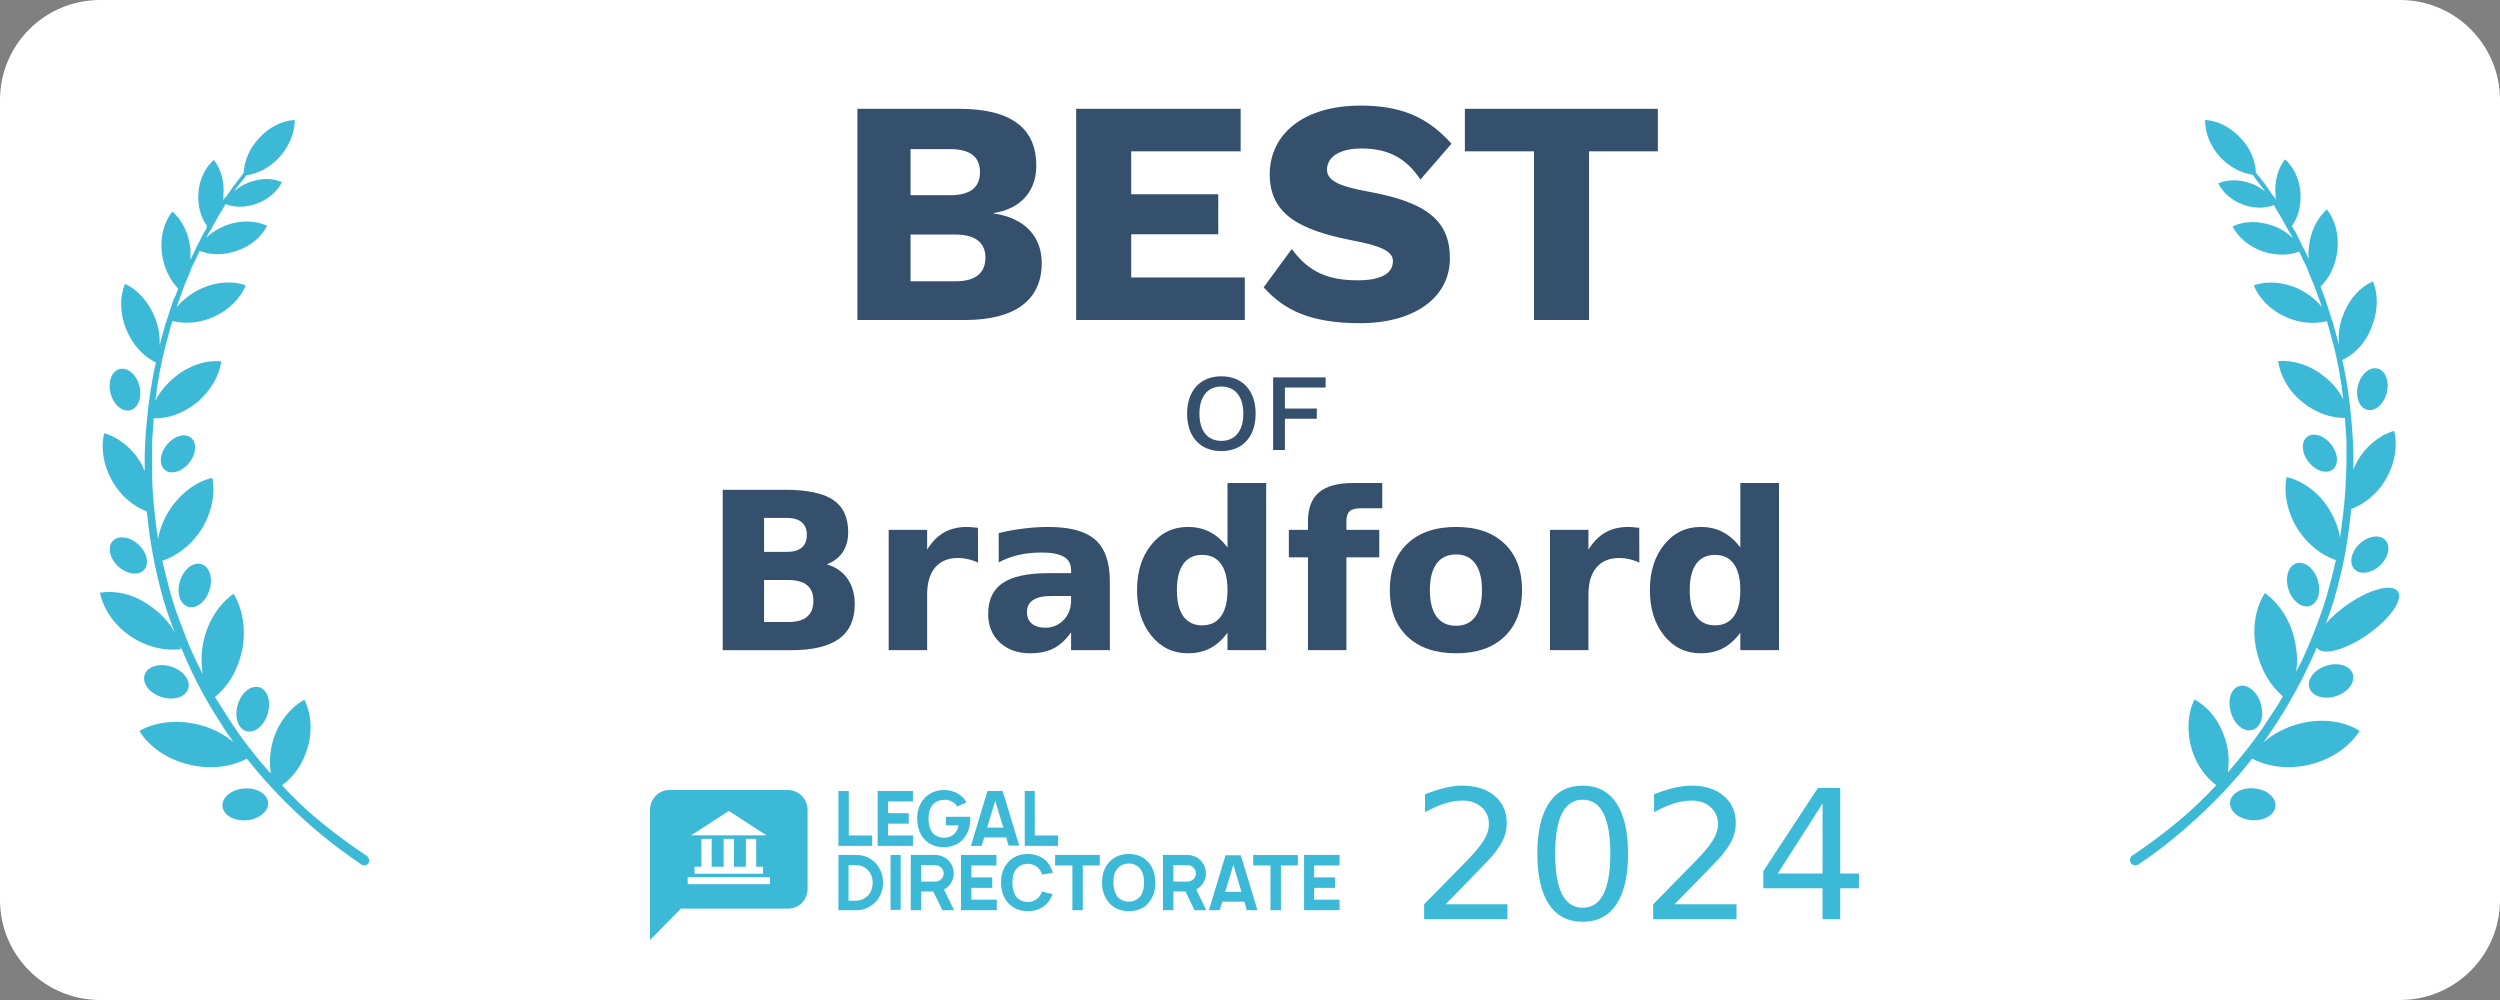
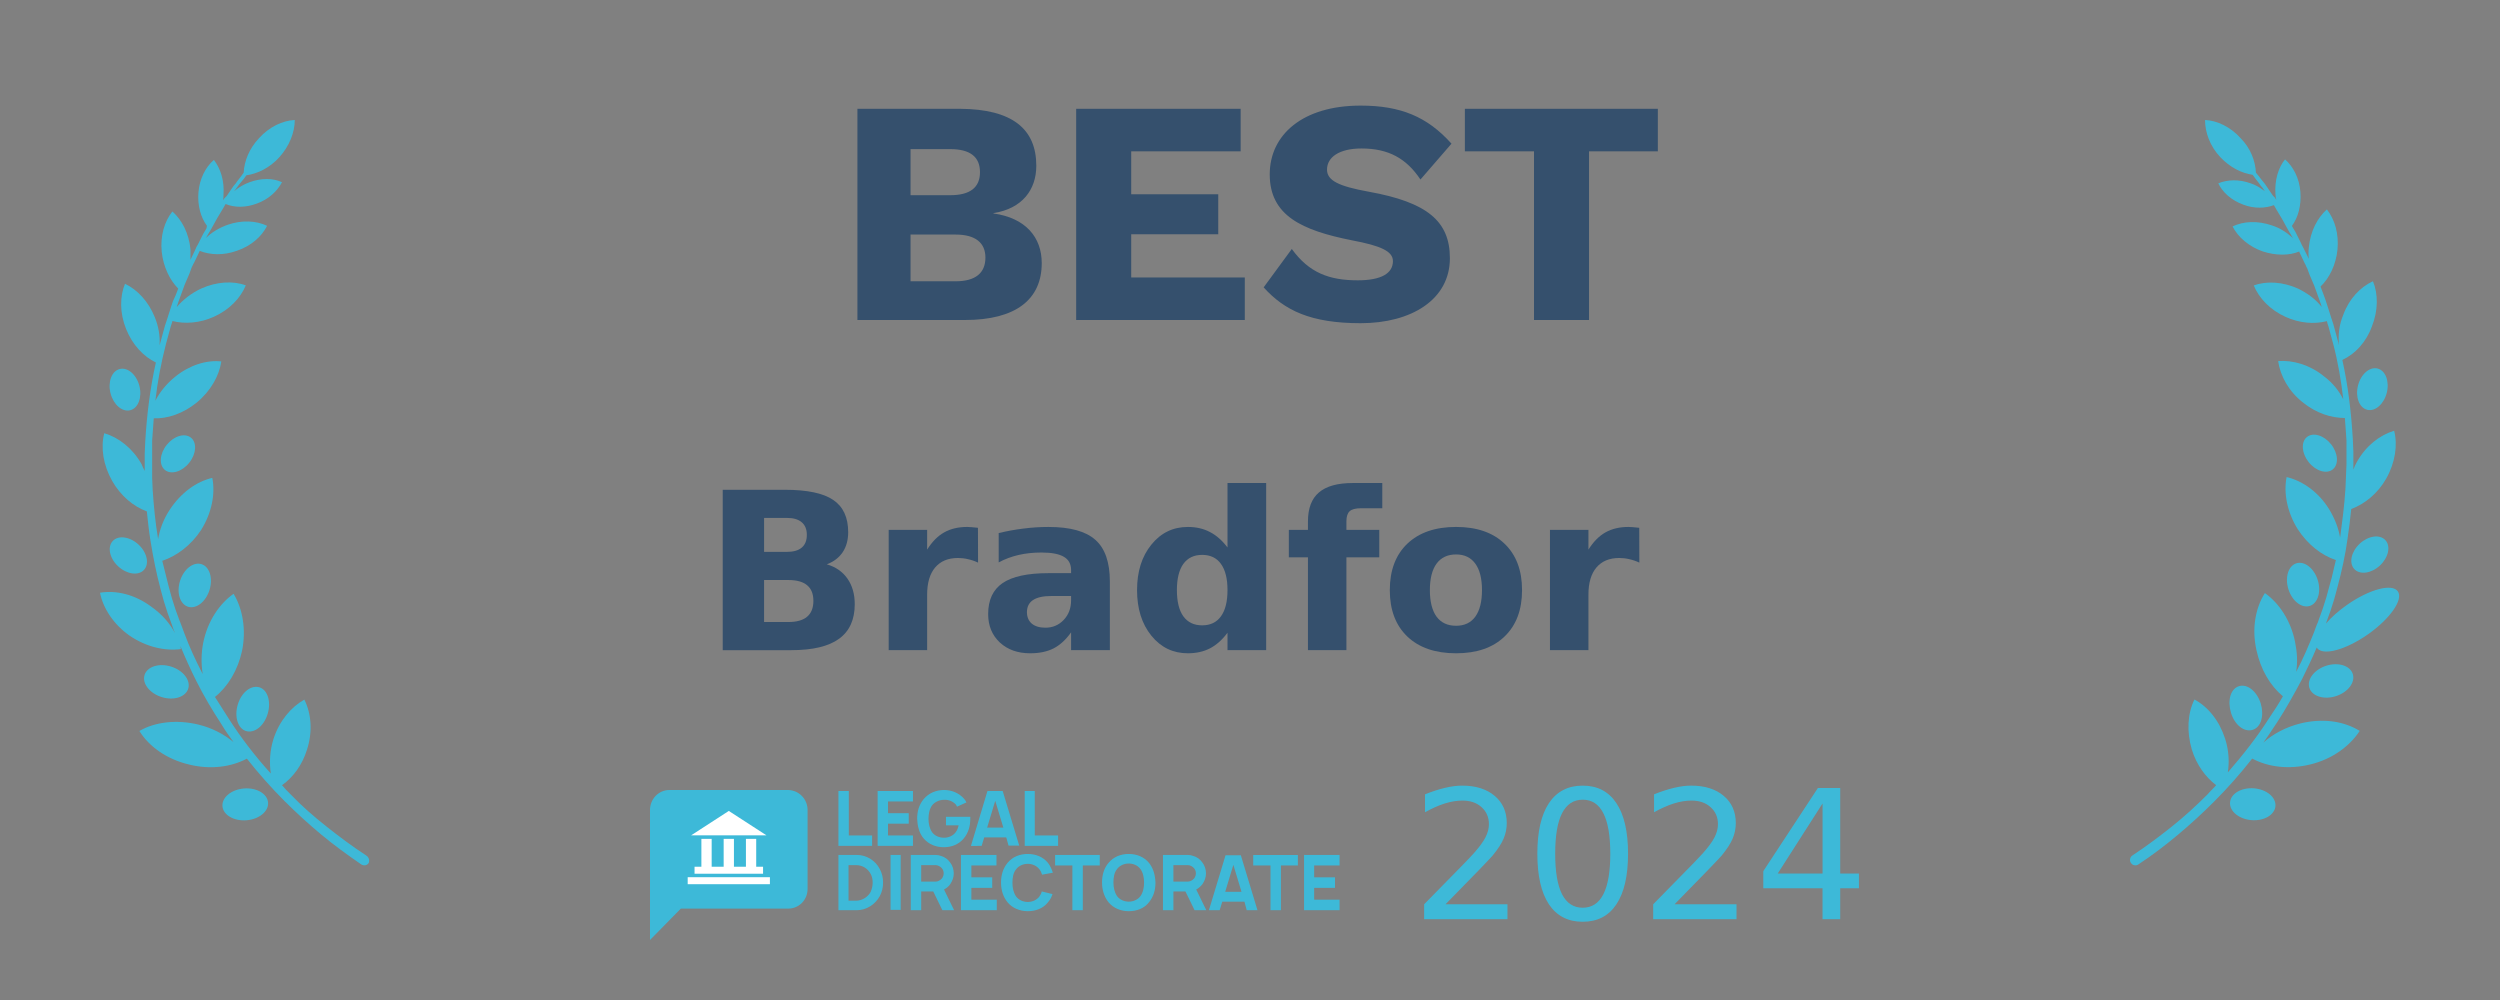
<svg xmlns="http://www.w3.org/2000/svg" width="250" height="100" viewBox="0 0 250 100" fill="none" id="svg29">
  <rect x="0" y="0" width="250" height="100" fill="#808080" stroke="none" />
  <defs id="defs4">
    <style type="text/css" id="style2">  	@font-face {        font-family: PT Sans Narrow;        font-weight: 700;        src: url('https://tnbt.dev/fonts/PTSansNarrow-Bold.ttf');    }  	@font-face {	    font-family: Work Sans;        font-weight: 400;	    src: url('https://tnbt.dev/fonts/WorkSans-Regular.ttf');    }	</style>
  </defs>
-   <path d="M240 0H10C4.477 0 0 4.477 0 10V90C0 95.523 4.477 100 10 100H240C245.523 100 250 95.523 250 90V10C250 4.477 245.523 0 240 0Z" fill="white" id="path6" />
  <path d="M85.742 32H96.494C101.582 32 104.174 29.952 104.174 26.304C104.174 23.744 102.574 21.792 99.342 21.344V21.312C102.222 20.864 103.63 18.976 103.63 16.576C103.63 12.896 101.23 10.912 96.014 10.88H85.742V32ZM91.054 19.52V14.912H95.022C97.006 14.912 97.998 15.68 97.998 17.216C97.998 18.752 97.006 19.52 95.022 19.52H91.054ZM91.054 28.128V23.456H95.566C97.55 23.456 98.542 24.288 98.542 25.76C98.542 27.296 97.55 28.128 95.566 28.128H91.054ZM113.121 27.744V23.424H121.825V19.424H113.121V15.136H124.065V10.88H107.617V32H124.481V27.744H113.121ZM136.061 10.56C130.269 10.56 126.973 13.472 126.973 17.44C126.973 21.568 130.205 23.04 135.197 24.032C138.077 24.576 139.293 25.12 139.293 26.112C139.293 27.328 138.141 28.032 135.773 28.032C132.957 28.032 130.909 27.296 129.181 24.896L126.365 28.736C128.445 31.04 131.069 32.32 136.061 32.32C141.149 32.32 144.989 29.952 144.989 25.824C144.989 22.112 142.717 20.224 136.861 19.168C133.853 18.624 132.701 18.048 132.701 16.96C132.701 15.744 133.885 14.848 136.157 14.848C138.845 14.848 140.637 15.84 142.045 17.952L145.149 14.368C142.717 11.648 140.029 10.56 136.061 10.56ZM165.784 10.88H146.488V15.136H153.4V32H158.904V15.136H165.784V10.88Z" fill="#35506D" id="path8" />
-   <path d="M122.132 37.63C120.031 37.63 118.711 39.06 118.711 41.37C118.711 43.68 120.031 45.11 122.132 45.11C124.244 45.11 125.564 43.68 125.564 41.37C125.564 39.06 124.244 37.63 122.132 37.63ZM122.132 38.653C123.507 38.653 124.332 39.643 124.332 41.37C124.332 43.097 123.507 44.087 122.132 44.087C120.768 44.087 119.943 43.097 119.943 41.37C119.943 39.643 120.768 38.653 122.132 38.653ZM132.561 38.752V37.74H127.314V45H128.491V41.876H131.681V40.853H128.491V38.752H132.561Z" fill="#35506D" id="path10" />
  <g id="textCity" text-anchor="middle">
    <g aria-label="Bradford" id="text12" style="font-weight:700;font-size:22px;font-family:'PT Sans Narrow';fill:#35506d">
      <path d="m 78.696,55.187 q 0.978,0 1.482,-0.43 0.505,-0.43 0.505,-1.268 0,-0.827 -0.505,-1.257 -0.505,-0.44 -1.482,-0.44 h -2.288 v 3.395 z m 0.14,7.015 q 1.246,0 1.869,-0.526 0.634,-0.526 0.634,-1.59 0,-1.042 -0.623,-1.558 -0.623,-0.526 -1.88,-0.526 h -2.428 v 4.2 z m 3.846,-5.769 q 1.332,0.387 2.062,1.429 0.73,1.042 0.73,2.557 0,2.32 -1.568,3.459 -1.568,1.139 -4.77,1.139 H 72.272 V 48.978 h 6.209 q 3.341,0 4.834,1.01 1.504,1.01 1.504,3.233 0,1.171 -0.548,1.998 -0.548,0.816 -1.59,1.214 z" style="font-weight:700;font-size:22px;font-family:'PT Sans Narrow';fill:#35506d" id="path35" />
      <path d="m 97.806,56.261 q -0.505,-0.236 -1.01,-0.344 -0.494,-0.118 -0.999,-0.118 -1.482,0 -2.288,0.956 -0.795,0.945 -0.795,2.718 v 5.543 h -3.846 v -12.031 h 3.846 v 1.977 q 0.741,-1.182 1.697,-1.719 0.967,-0.548 2.31,-0.548 0.193,0 0.419,0.021 0.226,0.011 0.655,0.064 z" style="font-weight:700;font-size:22px;font-family:'PT Sans Narrow';fill:#35506d" id="path37" />
      <path d="m 105.111,59.602 q -1.203,0 -1.815,0.408 -0.602,0.408 -0.602,1.203 0,0.73 0.483,1.149 0.494,0.408 1.364,0.408 1.085,0 1.826,-0.773 0.741,-0.784 0.741,-1.955 v -0.44 z m 5.876,-1.45 v 6.864 h -3.878 v -1.783 q -0.773,1.096 -1.74,1.601 -0.967,0.494 -2.353,0.494 -1.869,0 -3.04,-1.085 -1.16,-1.096 -1.16,-2.836 0,-2.116 1.45,-3.104 1.461,-0.988 4.576,-0.988 h 2.267 v -0.301 q 0,-0.913 -0.72,-1.332 -0.72,-0.43 -2.245,-0.43 -1.235,0 -2.299,0.247 -1.063,0.247 -1.977,0.741 v -2.933 q 1.235,-0.301 2.481,-0.451 1.246,-0.161 2.492,-0.161 3.255,0 4.694,1.289 1.45,1.278 1.45,4.168 z" style="font-weight:700;font-size:22px;font-family:'PT Sans Narrow';fill:#35506d" id="path39" />
      <path d="m 122.75,54.746 v -6.445 h 3.867 v 16.715 h -3.867 v -1.74 q -0.795,1.063 -1.751,1.558 -0.956,0.494 -2.213,0.494 -2.224,0 -3.652,-1.762 -1.429,-1.772 -1.429,-4.555 0,-2.782 1.429,-4.544 1.429,-1.772 3.652,-1.772 1.246,0 2.202,0.505 0.967,0.494 1.762,1.547 z m -2.535,7.788 q 1.235,0 1.88,-0.902 0.655,-0.902 0.655,-2.621 0,-1.719 -0.655,-2.621 -0.645,-0.902 -1.88,-0.902 -1.225,0 -1.88,0.902 -0.645,0.902 -0.645,2.621 0,1.719 0.645,2.621 0.655,0.902 1.88,0.902 z" style="font-weight:700;font-size:22px;font-family:'PT Sans Narrow';fill:#35506d" id="path41" />
      <path d="m 138.229,48.301 v 2.524 h -2.127 q -0.816,0 -1.139,0.301 -0.322,0.29 -0.322,1.021 v 0.838 h 3.287 v 2.75 h -3.287 v 9.281 h -3.846 v -9.281 h -1.912 v -2.75 h 1.912 v -0.838 q 0,-1.966 1.096,-2.9 1.096,-0.945 3.395,-0.945 z" style="font-weight:700;font-size:22px;font-family:'PT Sans Narrow';fill:#35506d" id="path43" />
      <path d="m 145.609,55.444 q -1.278,0 -1.955,0.924 -0.666,0.913 -0.666,2.643 0,1.729 0.666,2.653 0.677,0.913 1.955,0.913 1.257,0 1.923,-0.913 0.666,-0.924 0.666,-2.653 0,-1.729 -0.666,-2.643 -0.666,-0.924 -1.923,-0.924 z m 0,-2.75 q 3.104,0 4.845,1.676 1.751,1.676 1.751,4.641 0,2.965 -1.751,4.641 -1.74,1.676 -4.845,1.676 -3.115,0 -4.877,-1.676 -1.751,-1.676 -1.751,-4.641 0,-2.965 1.751,-4.641 1.762,-1.676 4.877,-1.676 z" style="font-weight:700;font-size:22px;font-family:'PT Sans Narrow';fill:#35506d" id="path45" />
      <path d="m 163.935,56.261 q -0.505,-0.236 -1.01,-0.344 -0.494,-0.118 -0.999,-0.118 -1.482,0 -2.288,0.956 -0.795,0.945 -0.795,2.718 v 5.543 h -3.846 v -12.031 h 3.846 v 1.977 q 0.741,-1.182 1.697,-1.719 0.967,-0.548 2.31,-0.548 0.193,0 0.419,0.021 0.226,0.011 0.655,0.064 z" style="font-weight:700;font-size:22px;font-family:'PT Sans Narrow';fill:#35506d" id="path47" />
-       <path d="m 174.033,54.746 v -6.445 h 3.867 v 16.715 h -3.867 v -1.74 q -0.795,1.063 -1.751,1.558 -0.956,0.494 -2.213,0.494 -2.224,0 -3.652,-1.762 -1.429,-1.772 -1.429,-4.555 0,-2.782 1.429,-4.544 1.429,-1.772 3.652,-1.772 1.246,0 2.202,0.505 0.967,0.494 1.762,1.547 z m -2.535,7.788 q 1.235,0 1.88,-0.902 0.655,-0.902 0.655,-2.621 0,-1.719 -0.655,-2.621 -0.645,-0.902 -1.88,-0.902 -1.225,0 -1.88,0.902 -0.645,0.902 -0.645,2.621 0,1.719 0.645,2.621 0.655,0.902 1.88,0.902 z" style="font-weight:700;font-size:22px;font-family:'PT Sans Narrow';fill:#35506d" id="path49" />
    </g>
  </g>
  <g id="logo">
    <path fill-rule="evenodd" clip-rule="evenodd" d="m 97.029,81.681 v 0.196 c 0,0.752 -0.194,1.406 -0.648,1.962 -0.486,0.588 -1.199,0.883 -2.009,0.883 -0.778,0 -1.523,-0.294 -2.009,-0.883 -0.454,-0.523 -0.616,-1.242 -0.648,-1.962 0,-0.752 0.194,-1.406 0.648,-1.962 C 92.882,79.294 93.627,79 94.404,79 c 0.81,0 1.523,0.327 2.009,0.883 0.097,0.098 0.162,0.229 0.227,0.36 l -0.94,0.425 -0.097,-0.196 c -0.292,-0.327 -0.745,-0.523 -1.199,-0.49 -0.454,0 -0.907,0.196 -1.199,0.556 -0.259,0.36 -0.356,0.85 -0.356,1.34 0,0.49 0.097,0.948 0.356,1.34 0.259,0.36 0.713,0.556 1.199,0.556 0.454,0 0.907,-0.196 1.166,-0.556 0.162,-0.196 0.227,-0.425 0.292,-0.686 h -1.264 v -0.85 z m -12.149,1.863 v -4.446 h -1.037 v 5.492 h 3.369 v -1.046 z m 3.92,-2.223 v -1.177 h 2.495 v -1.046 h -3.531 v 5.492 h 3.531 v -1.046 h -2.495 v -1.177 h 2.074 v -1.046 z m 9.363,3.269 0.259,-0.85 h 2.203 l 0.227,0.817 h 1.069 l -1.653,-5.459 h -1.522 l -1.652,5.492 z m 1.361,-4.511 0.81,2.681 h -1.62 z m 3.953,3.465 h 2.333 v 1.046 h -3.337 v -5.492 h 1.004 z m 1.775,5.865 c -0.098,0.296 -0.229,0.559 -0.457,0.822 -0.488,0.625 -1.238,0.888 -2.02,0.888 -0.815,0 -1.564,-0.329 -2.02,-0.888 -0.456,-0.559 -0.652,-1.249 -0.652,-1.973 0,-0.756 0.196,-1.414 0.652,-1.973 0.489,-0.592 1.205,-0.888 2.02,-0.888 0.815,0 1.532,0.296 2.02,0.888 0.228,0.296 0.391,0.658 0.489,0.986 l -1.075,0.197 c -0.065,-0.197 -0.131,-0.362 -0.261,-0.526 -0.261,-0.362 -0.717,-0.559 -1.173,-0.559 -0.456,0 -0.912,0.197 -1.173,0.559 -0.293,0.362 -0.358,0.855 -0.358,1.348 0,0.493 0.097,0.954 0.358,1.348 0.261,0.362 0.717,0.559 1.173,0.559 0.456,0 0.912,-0.197 1.173,-0.559 0.098,-0.132 0.196,-0.329 0.228,-0.493 z m -17.27,0.197 c 0.228,-0.427 0.326,-0.888 0.326,-1.348 0,-0.46 -0.098,-0.921 -0.326,-1.348 -0.456,-0.888 -1.369,-1.414 -2.281,-1.414 H 83.843 V 91.02 h 1.857 c 0.912,0 1.825,-0.559 2.281,-1.414 z m -0.912,-2.203 c 0.13,0.23 0.196,0.526 0.196,0.855 0,0.296 -0.065,0.625 -0.196,0.921 -0.261,0.526 -0.88,0.888 -1.434,0.888 h -0.782 v -3.551 h 0.782 c 0.619,0 1.173,0.362 1.434,0.888 z m 2.998,3.584 V 85.496 H 89.056 v 5.491 z M 94.4,88.949 95.41,91.02 H 94.237 L 93.325,89.146 H 92.119 V 91.02 h -1.043 v -5.524 h 2.476 c 0.196,0 0.391,0.033 0.554,0.099 0.358,0.099 0.684,0.329 0.912,0.658 0.228,0.296 0.358,0.691 0.358,1.085 0,0.395 -0.13,0.756 -0.358,1.085 -0.13,0.197 -0.358,0.395 -0.619,0.526 z M 92.119,88.159 h 1.466 c 0.196,0 0.456,-0.132 0.619,-0.329 0.098,-0.132 0.163,-0.329 0.163,-0.493 0,-0.197 -0.065,-0.395 -0.196,-0.526 -0.13,-0.164 -0.391,-0.296 -0.587,-0.296 H 92.119 Z m 5.018,-0.427 v -1.184 h 2.509 V 85.496 H 96.094 V 91.02 h 3.584 V 89.968 H 97.137 v -1.184 h 2.085 v -1.052 z m 11.144,-1.184 h 1.694 v -1.052 h -4.464 v 1.052 h 1.727 V 91.02 h 1.043 z m 2.574,3.683 c -0.424,-0.526 -0.652,-1.216 -0.652,-1.973 0,-0.756 0.196,-1.447 0.652,-1.973 0.489,-0.592 1.206,-0.888 2.02,-0.888 0.815,0 1.532,0.296 2.021,0.888 0.456,0.559 0.619,1.249 0.651,1.973 0,0.756 -0.195,1.414 -0.651,1.973 -0.489,0.625 -1.239,0.888 -2.021,0.888 -0.782,0 -1.531,-0.296 -2.02,-0.888 z m 3.193,-0.625 c 0.261,-0.362 0.359,-0.855 0.359,-1.348 0,-0.493 -0.098,-0.986 -0.359,-1.348 -0.26,-0.362 -0.717,-0.559 -1.173,-0.559 -0.456,0 -0.912,0.197 -1.173,0.559 -0.293,0.362 -0.358,0.855 -0.358,1.348 0,0.493 0.098,0.954 0.358,1.348 0.261,0.362 0.717,0.559 1.173,0.559 0.456,0 0.913,-0.197 1.173,-0.559 z m 6.582,1.414 -1.01,-2.071 c 0.261,-0.132 0.456,-0.329 0.619,-0.526 0.228,-0.329 0.359,-0.69 0.359,-1.085 0,-0.395 -0.131,-0.789 -0.359,-1.085 -0.228,-0.329 -0.554,-0.559 -0.912,-0.658 -0.163,-0.066 -0.358,-0.099 -0.554,-0.099 h -2.476 V 91.02 h 1.042 v -1.874 h 1.206 l 0.912,1.874 z m -1.824,-2.861 h -1.467 v -1.644 h 1.467 c 0.195,0 0.456,0.132 0.586,0.296 0.131,0.132 0.196,0.329 0.196,0.526 0,0.164 -0.065,0.362 -0.163,0.493 -0.163,0.197 -0.424,0.329 -0.619,0.329 z m 5.637,2.006 h -2.216 l -0.261,0.855 h -1.075 l 1.662,-5.491 h 1.531 l 1.662,5.491 h -1.075 z m -0.294,-0.986 -0.814,-2.696 -0.815,2.696 z m 3.943,-2.63 h 1.695 v -1.052 h -4.464 v 1.052 h 1.727 V 91.02 h 1.042 z m 3.324,0 v 1.184 h 2.085 v 1.052 h -2.085 v 1.184 h 2.541 V 91.02 h -3.551 v -5.524 h 3.551 v 1.052 z" fill="#3db9d8" id="path15" />
    <path fill-rule="evenodd" clip-rule="evenodd" d="M 78.823,79 H 66.936 C 65.857,79 65,79.905 65,81.004 V 94 l 3.083,-3.139 h 10.74 c 1.079,0 1.936,-0.873 1.936,-1.971 v -7.886 c 0,-1.099 -0.857,-1.971 -1.936,-2.004 z" fill="#3db9d8" id="path17" />
    <path fill-rule="evenodd" clip-rule="evenodd" d="m 72.88,81.093 -3.769,2.442 h 7.537 z m -1.713,2.791 h -1.028 v 2.791 h -0.685 v 0.698 h 6.852 v -0.698 h -0.685 v -2.791 h -1.028 v 2.791 h -1.199 v -2.791 h -1.028 v 2.791 h -1.199 z m -2.398,3.837 h 8.222 v 0.698 h -8.222 z" fill="#ffffff" id="path19" />
  </g>
  <g id="textYear" text-anchor="middle">
    <g aria-label="2024" id="text22" style="font-weight:400;font-size:18px;font-family:'Work Sans';fill:#3db9d8">
      <path d="m 144.55,90.428 h 6.196 v 1.494 h -8.332 v -1.494 q 1.011,-1.046 2.751,-2.804 1.749,-1.767 2.197,-2.276 0.853,-0.958 1.187,-1.617 0.343,-0.668 0.343,-1.31 0,-1.046 -0.738,-1.705 -0.729,-0.659 -1.907,-0.659 -0.835,0 -1.767,0.29 -0.923,0.29 -1.978,0.879 v -1.793 q 1.072,-0.431 2.004,-0.65 0.932,-0.22 1.705,-0.22 2.039,0 3.252,1.02 1.213,1.02 1.213,2.725 0,0.809 -0.308,1.538 -0.299,0.721 -1.099,1.705 -0.22,0.255 -1.397,1.477 -1.178,1.213 -3.322,3.401 z" style="font-weight:400;font-size:18px;font-family:'Work Sans';fill:#3db9d8" id="path52" />
      <path d="m 158.27,79.969 q -1.371,0 -2.065,1.354 -0.686,1.345 -0.686,4.052 0,2.698 0.686,4.052 0.694,1.345 2.065,1.345 1.38,0 2.065,-1.345 0.694,-1.354 0.694,-4.052 0,-2.707 -0.694,-4.052 -0.686,-1.354 -2.065,-1.354 z m 0,-1.406 q 2.206,0 3.366,1.749 1.169,1.74 1.169,5.062 0,3.313 -1.169,5.062 -1.16,1.74 -3.366,1.74 -2.206,0 -3.375,-1.74 -1.16,-1.749 -1.16,-5.062 0,-3.322 1.16,-5.062 1.169,-1.749 3.375,-1.749 z" style="font-weight:400;font-size:18px;font-family:'Work Sans';fill:#3db9d8" id="path54" />
      <path d="m 167.454,90.428 h 6.196 v 1.494 h -8.332 v -1.494 q 1.011,-1.046 2.751,-2.804 1.749,-1.767 2.197,-2.276 0.853,-0.958 1.187,-1.617 0.343,-0.668 0.343,-1.31 0,-1.046 -0.738,-1.705 -0.73,-0.659 -1.907,-0.659 -0.835,0 -1.767,0.29 -0.923,0.29 -1.978,0.879 v -1.793 q 1.072,-0.431 2.004,-0.65 0.932,-0.22 1.705,-0.22 2.039,0 3.252,1.02 1.213,1.02 1.213,2.725 0,0.809 -0.308,1.538 -0.299,0.721 -1.099,1.705 -0.22,0.255 -1.397,1.477 -1.178,1.213 -3.322,3.401 z" style="font-weight:400;font-size:18px;font-family:'Work Sans';fill:#3db9d8" id="path56" />
      <path d="m 182.255,80.347 -4.482,7.005 h 4.482 z m -0.466,-1.547 h 2.232 v 8.552 h 1.872 v 1.477 h -1.872 v 3.094 h -1.767 v -3.094 h -5.924 v -1.714 z" style="font-weight:400;font-size:18px;font-family:'Work Sans';fill:#3db9d8" id="path58" />
    </g>
  </g>
  <path fill-rule="evenodd" clip-rule="evenodd" d="M32.67 82.67C33.948 83.68 35.225 84.638 36.609 85.541C36.875 85.701 36.981 86.02 36.875 86.286C36.715 86.552 36.396 86.605 36.13 86.445C34.746 85.488 33.416 84.531 32.138 83.468C30.861 82.404 29.637 81.287 28.466 80.118C27.136 78.788 25.859 77.353 24.688 75.864C23.091 76.714 21.016 76.98 18.887 76.448C16.652 75.917 14.896 74.641 13.938 73.099C15.481 72.195 17.663 71.929 19.845 72.46C21.176 72.779 22.4 73.418 23.358 74.215L23.358 74.215C22.932 73.63 22.506 73.045 22.134 72.407C21.229 71.025 20.377 69.589 19.632 68.1C19.047 66.93 18.515 65.76 18.036 64.59C18.036 64.644 18.049 64.697 18.062 64.75C18.076 64.803 18.089 64.856 18.089 64.909C16.492 65.122 14.63 64.697 12.98 63.58C11.384 62.463 10.319 60.868 10 59.273C11.597 59.007 13.459 59.432 15.109 60.655C16.173 61.4 16.971 62.304 17.504 63.314L17.397 63.048L17.291 62.782C17.264 62.729 17.251 62.676 17.238 62.623C17.224 62.57 17.211 62.517 17.184 62.463L16.759 61.294L16.386 60.124C16.333 59.964 16.28 59.752 16.226 59.539L16.067 58.954C15.641 57.359 15.322 55.763 15.056 54.115C14.896 53.158 14.79 52.147 14.683 51.137C13.353 50.658 12.075 49.595 11.224 48.106C10.319 46.511 10.053 44.756 10.426 43.32C11.863 43.746 13.246 44.809 14.151 46.404C14.257 46.67 14.364 46.883 14.47 47.096V46.67V46.351V46.032V45.394L14.524 44.171C14.683 41.512 15.002 38.853 15.588 36.248C14.364 35.663 13.246 34.493 12.608 32.898C11.969 31.303 11.969 29.654 12.501 28.378C13.725 28.963 14.843 30.133 15.481 31.728C15.854 32.632 16.014 33.589 15.96 34.493C16.014 34.44 16.014 34.387 16.014 34.334C16.04 34.227 16.067 34.134 16.093 34.041C16.12 33.948 16.147 33.855 16.173 33.749L16.333 33.164L16.492 32.579L16.599 32.26C16.625 32.207 16.639 32.154 16.652 32.1C16.666 32.047 16.679 31.994 16.705 31.941L17.078 30.771L17.184 30.452L17.238 30.292L17.291 30.133L17.557 29.548L17.823 28.857C16.971 28.006 16.333 26.676 16.173 25.188C16.014 23.592 16.439 22.157 17.238 21.146C18.195 21.997 18.887 23.326 19.047 24.922V25.985L19.526 24.975C19.579 24.815 19.686 24.603 19.792 24.443L20.058 23.911L20.324 23.38C20.351 23.326 20.377 23.287 20.404 23.247C20.431 23.207 20.457 23.167 20.484 23.114L20.643 22.848L20.697 22.582C20.058 21.731 19.739 20.508 19.845 19.232C19.952 17.902 20.537 16.733 21.389 15.988C22.08 16.892 22.453 18.115 22.346 19.498C22.346 19.657 22.346 19.87 22.293 20.029L22.453 19.817L22.559 19.71L22.666 19.604L23.358 18.594C23.517 18.434 23.624 18.275 23.73 18.115L23.73 18.115L24.103 17.637L24.369 17.264C24.422 16.148 24.901 14.871 25.912 13.808C26.923 12.691 28.253 12.053 29.477 12C29.477 13.223 28.945 14.606 27.934 15.722C26.976 16.786 25.752 17.371 24.635 17.53L24.369 17.902L24.103 18.221C23.943 18.381 23.837 18.541 23.73 18.7L23.411 19.125C23.837 18.753 24.369 18.434 24.954 18.221C26.125 17.796 27.296 17.796 28.2 18.221C27.721 19.125 26.87 19.923 25.699 20.349C24.581 20.774 23.464 20.774 22.559 20.402L22.346 20.774L22.027 21.306C22 21.359 21.974 21.399 21.947 21.439C21.921 21.479 21.894 21.518 21.867 21.572L21.708 21.837L21.122 22.901L20.963 23.167C20.936 23.22 20.91 23.26 20.883 23.3C20.856 23.34 20.83 23.38 20.803 23.433L20.59 23.805C21.122 23.273 21.867 22.795 22.772 22.476C24.156 21.997 25.593 22.05 26.71 22.582C26.178 23.645 25.114 24.603 23.677 25.081C22.346 25.56 21.016 25.506 19.952 25.081V25.134L19.419 26.251C19.351 26.354 19.304 26.457 19.251 26.574C19.222 26.639 19.191 26.707 19.153 26.783L18.941 27.368L18.462 28.484L18.036 29.654L17.823 30.239L17.77 30.399L17.716 30.558L17.663 30.718C18.302 29.973 19.1 29.335 20.111 28.857C21.655 28.165 23.304 28.059 24.581 28.538C24.049 29.814 22.932 30.984 21.389 31.675C20.005 32.313 18.462 32.419 17.238 32.1C17.238 32.163 17.219 32.207 17.204 32.243C17.194 32.269 17.184 32.291 17.184 32.313L17.078 32.632L16.918 33.217L16.759 33.802C16.732 33.908 16.705 34.001 16.679 34.094C16.652 34.187 16.625 34.281 16.599 34.387C16.12 36.248 15.748 38.162 15.535 40.077C15.96 39.226 16.652 38.375 17.504 37.684C18.941 36.514 20.643 35.982 22.134 36.142C21.921 37.577 21.069 39.119 19.632 40.289C18.302 41.353 16.759 41.885 15.375 41.831L15.215 44.065V45.288V45.926V46.245V46.564V47.787L15.268 49.01C15.375 50.605 15.535 52.254 15.801 53.849V53.955C15.96 52.998 16.333 51.935 16.971 50.977C18.089 49.276 19.632 48.159 21.229 47.787C21.548 49.382 21.176 51.297 20.111 52.998C19.1 54.54 17.663 55.604 16.226 56.082L16.865 58.635L17.025 59.22C17.051 59.326 17.078 59.419 17.105 59.512C17.131 59.605 17.158 59.698 17.184 59.805L17.557 60.974L17.983 62.144C18.012 62.174 18.026 62.221 18.041 62.275C18.053 62.317 18.066 62.364 18.089 62.41L18.195 62.676L18.408 63.261C18.941 64.697 19.579 66.079 20.271 67.409C20.111 66.398 20.111 65.335 20.324 64.271C20.75 62.144 21.921 60.39 23.358 59.379C24.262 60.868 24.635 62.942 24.209 65.069C23.783 67.037 22.772 68.685 21.495 69.695C21.734 70.067 21.961 70.426 22.187 70.785C22.413 71.144 22.639 71.503 22.879 71.875C24.103 73.79 25.539 75.651 27.083 77.353C26.923 76.289 26.976 75.066 27.349 73.896C27.934 72.088 29.105 70.706 30.435 69.961C31.127 71.344 31.287 73.152 30.701 74.96C30.223 76.502 29.318 77.725 28.2 78.522C28.466 78.841 28.732 79.107 29.052 79.426L29.052 79.426C30.169 80.596 31.393 81.66 32.67 82.67ZM13.024 41.024C13.821 40.82 14.231 39.732 13.94 38.594C13.649 37.456 12.766 36.699 11.969 36.902C11.172 37.106 10.761 38.194 11.053 39.332C11.344 40.47 12.226 41.227 13.024 41.024ZM18.918 46.281C19.634 45.387 19.712 44.26 19.093 43.765C18.473 43.269 17.39 43.593 16.674 44.487C15.958 45.381 15.88 46.508 16.499 47.003C17.119 47.499 18.202 47.175 18.918 46.281ZM20.152 56.416C20.964 56.673 21.321 57.834 20.949 59.01C20.576 60.186 19.615 60.931 18.803 60.674C17.99 60.417 17.633 59.256 18.006 58.08C18.378 56.904 19.339 56.159 20.152 56.416ZM23.783 70.44C24.156 69.217 25.114 68.472 25.965 68.738C26.763 69.004 27.136 70.174 26.763 71.397C26.391 72.62 25.433 73.364 24.581 73.099C23.783 72.833 23.411 71.663 23.783 70.44ZM26.807 80.252C26.879 81.13 25.916 81.925 24.656 82.027C23.396 82.13 22.317 81.501 22.246 80.623C22.174 79.745 23.137 78.95 24.397 78.847C25.657 78.745 26.736 79.374 26.807 80.252ZM18.82 68.873C19.087 68.033 18.326 67.043 17.121 66.662C15.916 66.281 14.723 66.653 14.457 67.493C14.191 68.332 14.952 69.322 16.157 69.704C17.362 70.085 18.554 69.713 18.82 68.873ZM13.847 54.453C14.711 55.25 14.957 56.386 14.399 56.99C13.84 57.594 12.688 57.437 11.824 56.639C10.961 55.842 10.714 54.706 11.273 54.102C11.831 53.498 12.984 53.655 13.847 54.453Z" fill="#3DB9D8" id="path25" />
  <path fill-rule="evenodd" clip-rule="evenodd" d="M230.039 72.344C228.556 72.716 227.285 73.408 226.331 74.26C226.629 73.861 226.906 73.441 227.188 73.014L227.188 73.014L227.188 73.014C227.358 72.757 227.529 72.497 227.708 72.237C228.609 70.854 229.403 69.417 230.198 67.927C230.722 66.874 231.219 65.821 231.672 64.75C231.68 64.763 231.688 64.777 231.697 64.79C232.265 65.61 234.536 65.01 236.77 63.45C239.003 61.89 240.354 59.96 239.786 59.139C239.218 58.319 236.947 58.919 234.714 60.479C233.856 61.078 233.129 61.731 232.591 62.355C232.601 62.315 232.614 62.274 232.634 62.233L233.058 61.063L233.429 59.892C233.455 59.786 233.482 59.693 233.508 59.599L233.508 59.599C233.535 59.506 233.561 59.413 233.588 59.307L233.746 58.721C234.17 57.125 234.541 55.475 234.753 53.879C234.912 52.868 235.018 51.91 235.124 50.899C236.448 50.42 237.772 49.356 238.619 47.866C239.52 46.269 239.785 44.513 239.414 43.077C237.984 43.502 236.607 44.566 235.706 46.163C235.547 46.429 235.441 46.695 235.336 46.961L235.335 46.961V46.429V46.11V45.79V45.152L235.283 43.928C235.125 41.231 234.81 38.586 234.234 35.994C235.501 35.407 236.608 34.239 237.189 32.647C237.825 31.05 237.825 29.401 237.295 28.124C236.024 28.709 234.912 29.88 234.329 31.476C233.905 32.487 233.799 33.551 233.905 34.509C233.879 34.456 233.866 34.389 233.852 34.323C233.839 34.257 233.826 34.19 233.799 34.137C233.773 34.03 233.746 33.937 233.72 33.844L233.72 33.844L233.72 33.844L233.72 33.844L233.72 33.844L233.72 33.844L233.72 33.844L233.72 33.844C233.693 33.751 233.667 33.658 233.641 33.551L233.482 32.966L233.323 32.381L233.217 32.061C233.19 32.008 233.177 31.955 233.164 31.902C233.151 31.849 233.137 31.795 233.111 31.742L232.74 30.571L232.634 30.252L232.581 30.093L232.528 29.933L232.316 29.348L232.052 28.656C232.952 27.804 233.588 26.474 233.746 24.984C233.905 23.388 233.482 21.951 232.687 20.94C231.734 21.791 231.045 23.122 230.886 24.718C230.833 25.144 230.833 25.516 230.886 25.889L230.357 24.824C230.319 24.749 230.282 24.68 230.246 24.616C230.182 24.498 230.126 24.395 230.092 24.292L229.827 23.76L229.562 23.228C229.536 23.175 229.509 23.135 229.483 23.095L229.483 23.095C229.456 23.055 229.43 23.015 229.403 22.962L229.244 22.696L229.191 22.589C229.827 21.738 230.145 20.514 230.039 19.184C229.933 17.8 229.297 16.63 228.503 15.938C227.814 16.789 227.443 18.066 227.549 19.45C227.549 19.633 227.588 19.815 227.633 19.998L227.496 19.769L227.39 19.663L227.285 19.556L226.596 18.545L226.596 18.545C226.49 18.386 226.384 18.226 226.225 18.066L225.854 17.587L225.59 17.268C225.537 16.097 225.06 14.82 224.054 13.809C223.047 12.692 221.723 12.053 220.505 12C220.505 13.224 220.981 14.607 222.041 15.725C222.994 16.736 224.159 17.321 225.272 17.481L225.537 17.854L225.907 18.332L225.907 18.332C226.013 18.492 226.119 18.652 226.278 18.811L226.49 19.131C226.066 18.811 225.59 18.492 225.06 18.332C223.895 17.907 222.729 17.96 221.829 18.332C222.253 19.237 223.153 20.035 224.318 20.461C225.431 20.887 226.543 20.833 227.39 20.514L227.602 20.887L227.92 21.419C227.947 21.472 227.973 21.512 228 21.552C228.026 21.592 228.053 21.632 228.079 21.685L228.238 21.951L228.821 23.015L228.979 23.281C229.006 23.334 229.032 23.374 229.059 23.414C229.085 23.454 229.112 23.494 229.138 23.547L229.297 23.813C228.715 23.281 228.026 22.802 227.179 22.536C225.748 22.057 224.371 22.11 223.259 22.643C223.789 23.707 224.901 24.665 226.278 25.144C227.602 25.569 228.926 25.569 229.933 25.144V25.197L230.463 26.314C230.516 26.394 230.555 26.487 230.595 26.58C230.635 26.674 230.674 26.767 230.727 26.846L230.939 27.432L231.416 28.549L231.84 29.72L232.052 30.305L232.105 30.465L232.157 30.625V30.678C231.575 29.933 230.78 29.348 229.827 28.869C228.291 28.177 226.649 28.07 225.378 28.549C225.907 29.826 227.02 30.997 228.556 31.689C229.986 32.328 231.416 32.434 232.687 32.115C232.687 32.137 232.696 32.159 232.707 32.184C232.722 32.221 232.74 32.265 232.74 32.328L232.846 32.647L233.005 33.232L233.164 33.818C233.19 33.924 233.217 34.017 233.243 34.11C233.27 34.203 233.296 34.296 233.323 34.403C233.799 36.212 234.117 38.075 234.329 39.937C233.905 39.086 233.27 38.287 232.422 37.649C230.992 36.478 229.297 35.999 227.814 36.106C228.026 37.596 228.874 39.139 230.304 40.256C231.628 41.321 233.111 41.799 234.488 41.799L234.647 44.034V45.258V45.844V46.163V46.482L234.594 47.706L234.541 48.93C234.435 50.58 234.223 52.176 234.011 53.772C233.852 52.815 233.482 51.857 232.899 50.899C231.84 49.196 230.251 48.079 228.662 47.706C228.344 49.303 228.715 51.218 229.774 52.921C230.78 54.464 232.157 55.529 233.588 56.007C233.517 56.291 233.452 56.575 233.387 56.859C233.258 57.426 233.129 57.994 232.952 58.562L232.793 59.147C232.767 59.253 232.74 59.346 232.714 59.44L232.714 59.44C232.687 59.533 232.661 59.626 232.634 59.732L232.263 60.903L231.84 62.074C231.816 62.12 231.803 62.167 231.792 62.209C231.777 62.263 231.763 62.31 231.734 62.34L231.628 62.606L231.416 63.191C230.886 64.522 230.304 65.905 229.615 67.182C229.774 66.224 229.721 65.266 229.509 64.202C229.085 62.074 227.92 60.318 226.49 59.307C225.537 60.797 225.166 62.872 225.643 65.001C226.066 66.969 227.02 68.566 228.291 69.63C227.867 70.375 227.39 71.12 226.914 71.812C225.696 73.727 224.265 75.537 222.782 77.24C222.941 76.175 222.888 75.058 222.517 73.887C221.935 72.078 220.823 70.694 219.445 69.949C218.757 71.333 218.651 73.142 219.181 74.951C219.657 76.495 220.558 77.718 221.617 78.517C221.485 78.676 221.339 78.823 221.193 78.969C221.048 79.115 220.902 79.262 220.77 79.421C219.604 80.592 218.439 81.656 217.168 82.667C215.897 83.678 214.625 84.636 213.248 85.541C212.983 85.7 212.93 86.073 213.089 86.286C213.248 86.552 213.619 86.605 213.831 86.445C215.208 85.541 216.532 84.53 217.803 83.466C219.075 82.401 220.293 81.284 221.458 80.113C222.782 78.783 224.054 77.346 225.219 75.856C226.808 76.707 228.874 76.973 231.045 76.441C233.217 75.909 234.965 74.632 235.971 73.089C234.329 72.078 232.21 71.812 230.039 72.344ZM226.066 70.322C226.437 71.546 226.119 72.716 225.272 72.983C224.424 73.249 223.471 72.504 223.1 71.28C222.729 70.056 223.047 68.885 223.895 68.619C224.742 68.353 225.695 69.151 226.066 70.322ZM230.978 60.592C231.787 60.335 232.142 59.172 231.771 57.996C231.4 56.819 230.444 56.073 229.635 56.331C228.826 56.588 228.471 57.75 228.842 58.927C229.213 60.104 230.169 60.849 230.978 60.592ZM233.104 44.422C233.817 45.317 233.895 46.444 233.278 46.94C232.661 47.436 231.583 47.112 230.871 46.218C230.158 45.323 230.08 44.195 230.697 43.699C231.313 43.204 232.391 43.527 233.104 44.422ZM227.545 80.609C227.616 79.731 226.657 78.935 225.403 78.833C224.15 78.73 223.076 79.359 223.004 80.238C222.933 81.117 223.892 81.912 225.146 82.015C226.399 82.118 227.473 81.488 227.545 80.609ZM235.28 67.403C235.545 68.244 234.787 69.235 233.588 69.616C232.389 69.998 231.202 69.625 230.937 68.785C230.672 67.944 231.43 66.954 232.629 66.572C233.828 66.191 235.015 66.563 235.28 67.403ZM237.991 56.554C238.85 55.756 239.096 54.619 238.54 54.015C237.984 53.41 236.837 53.568 235.977 54.365C235.118 55.163 234.872 56.3 235.428 56.904C235.984 57.509 237.132 57.352 237.991 56.554ZM237.764 36.853C238.557 37.057 238.966 38.145 238.676 39.284C238.386 40.423 237.508 41.181 236.714 40.977C235.921 40.773 235.512 39.685 235.802 38.546C236.092 37.407 236.97 36.649 237.764 36.853Z" fill="#3DB9D8" id="path27" />
</svg>